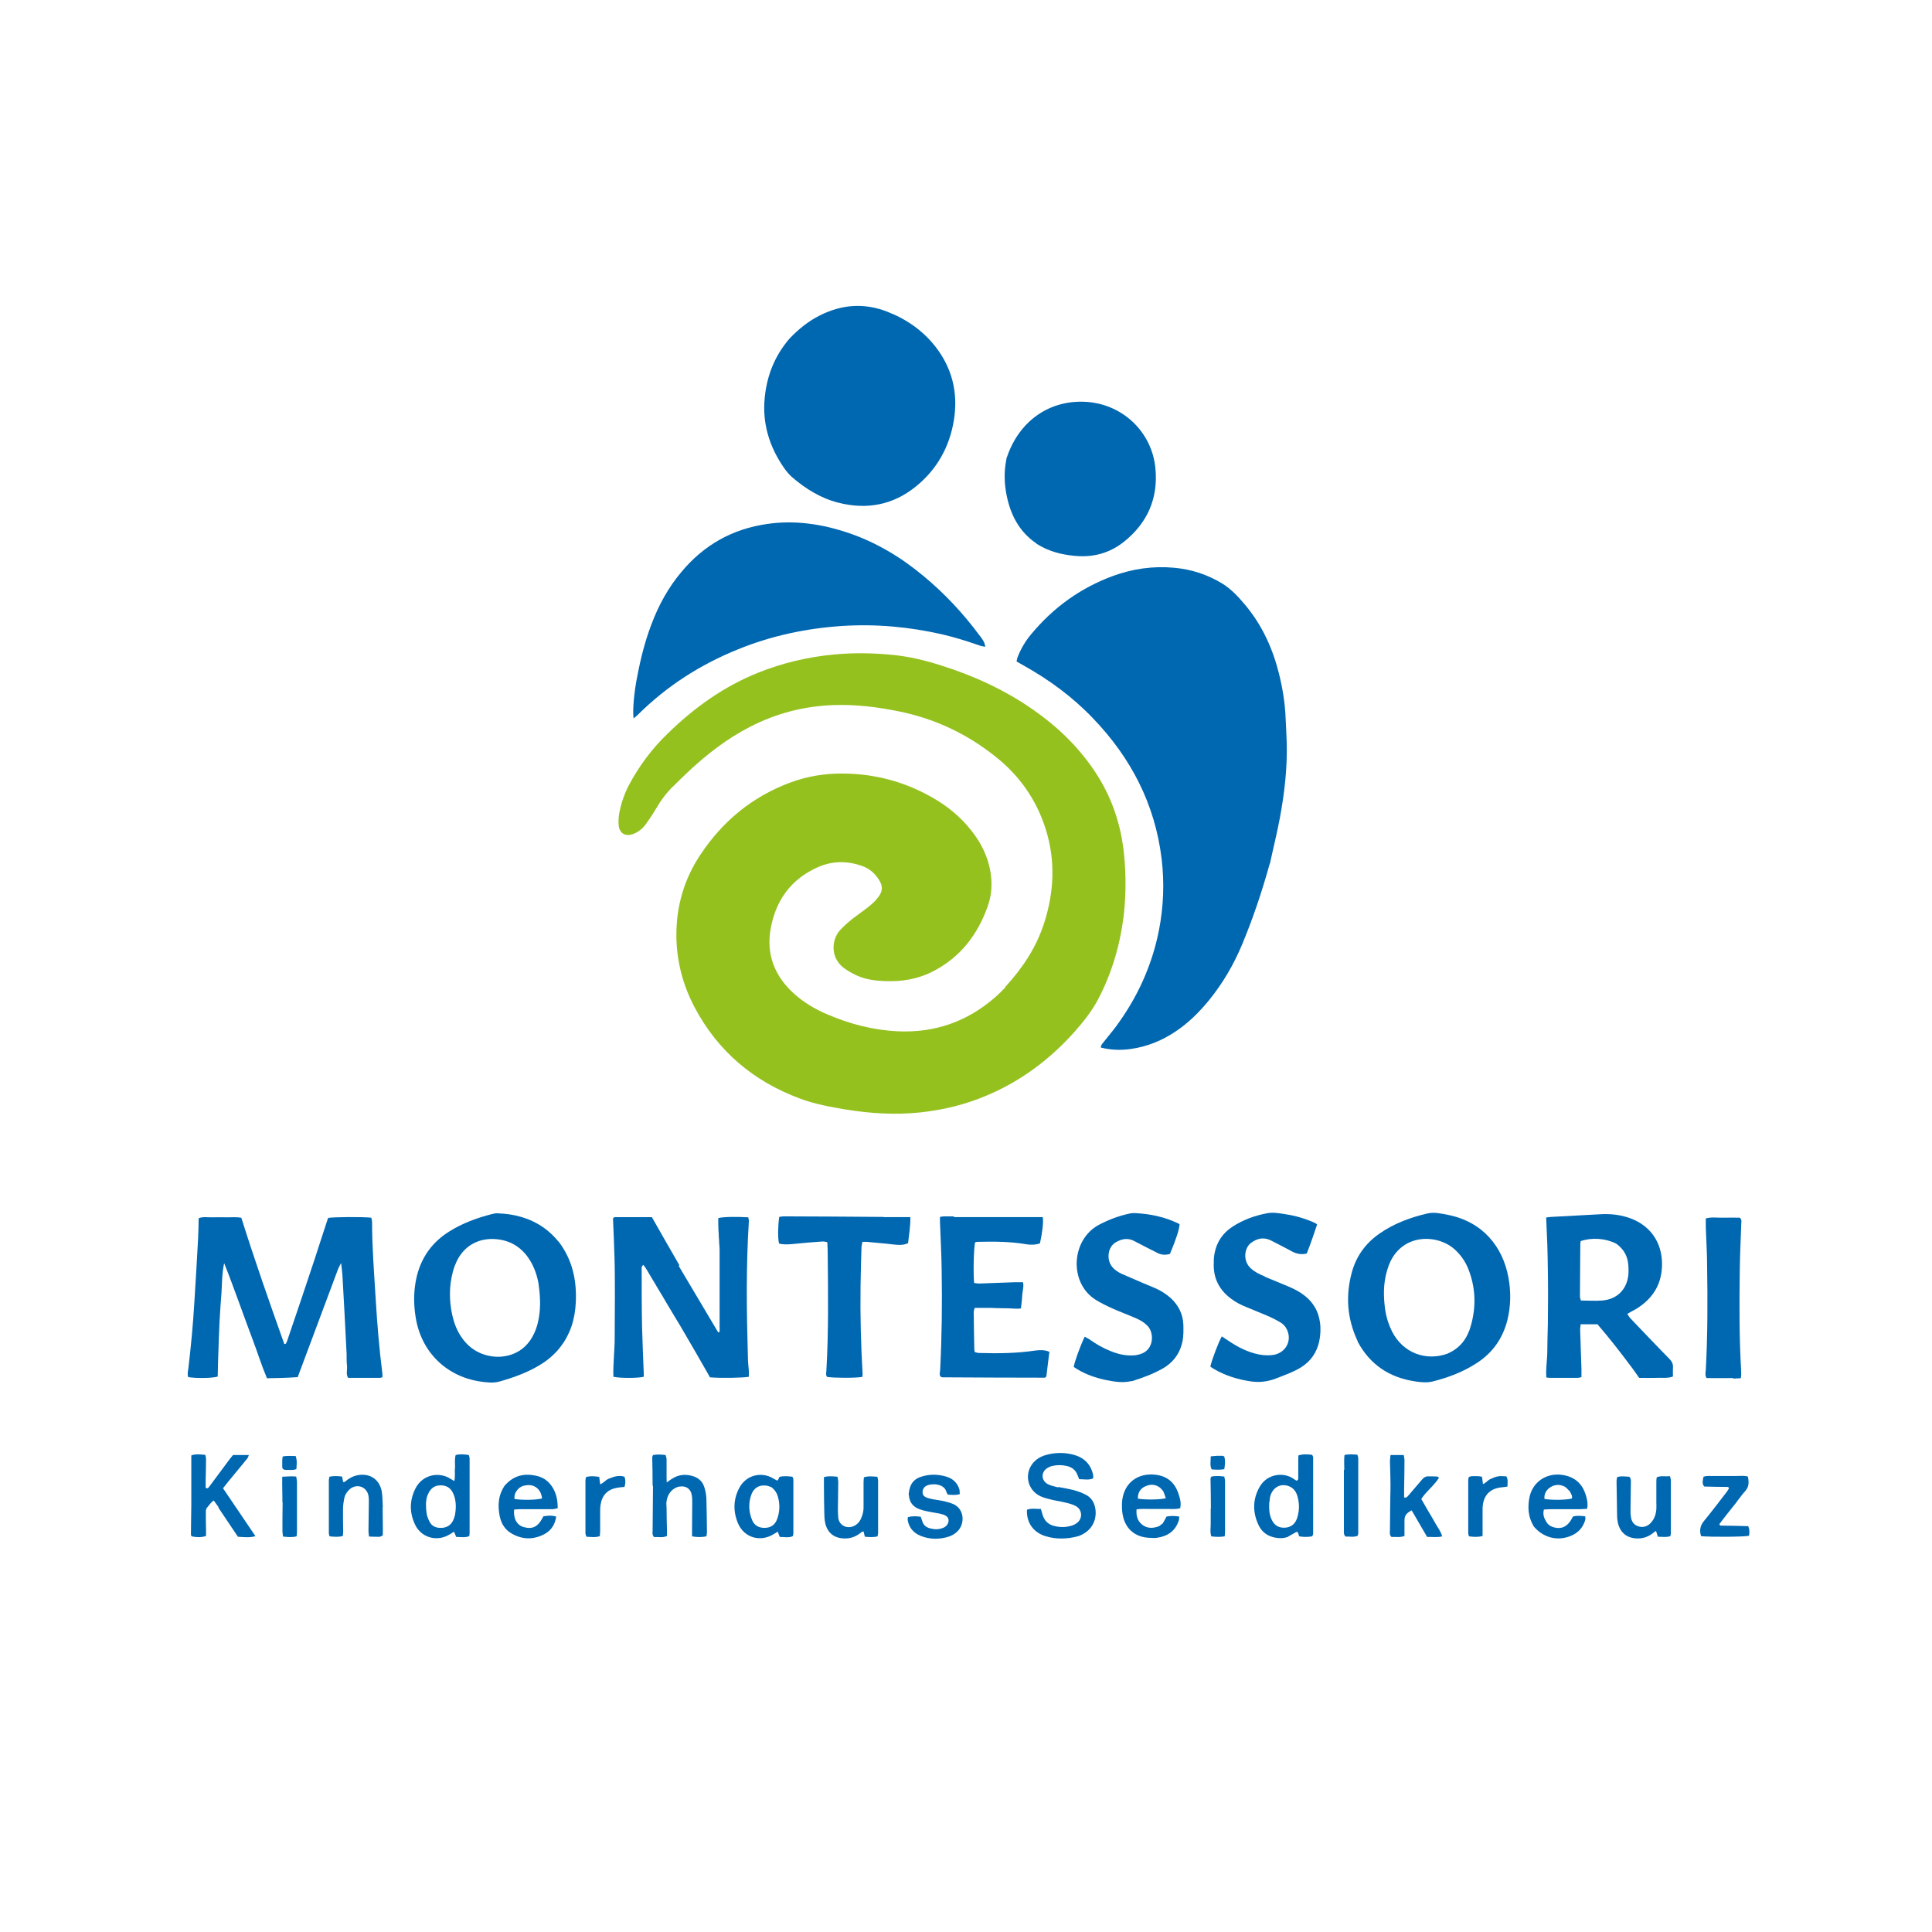
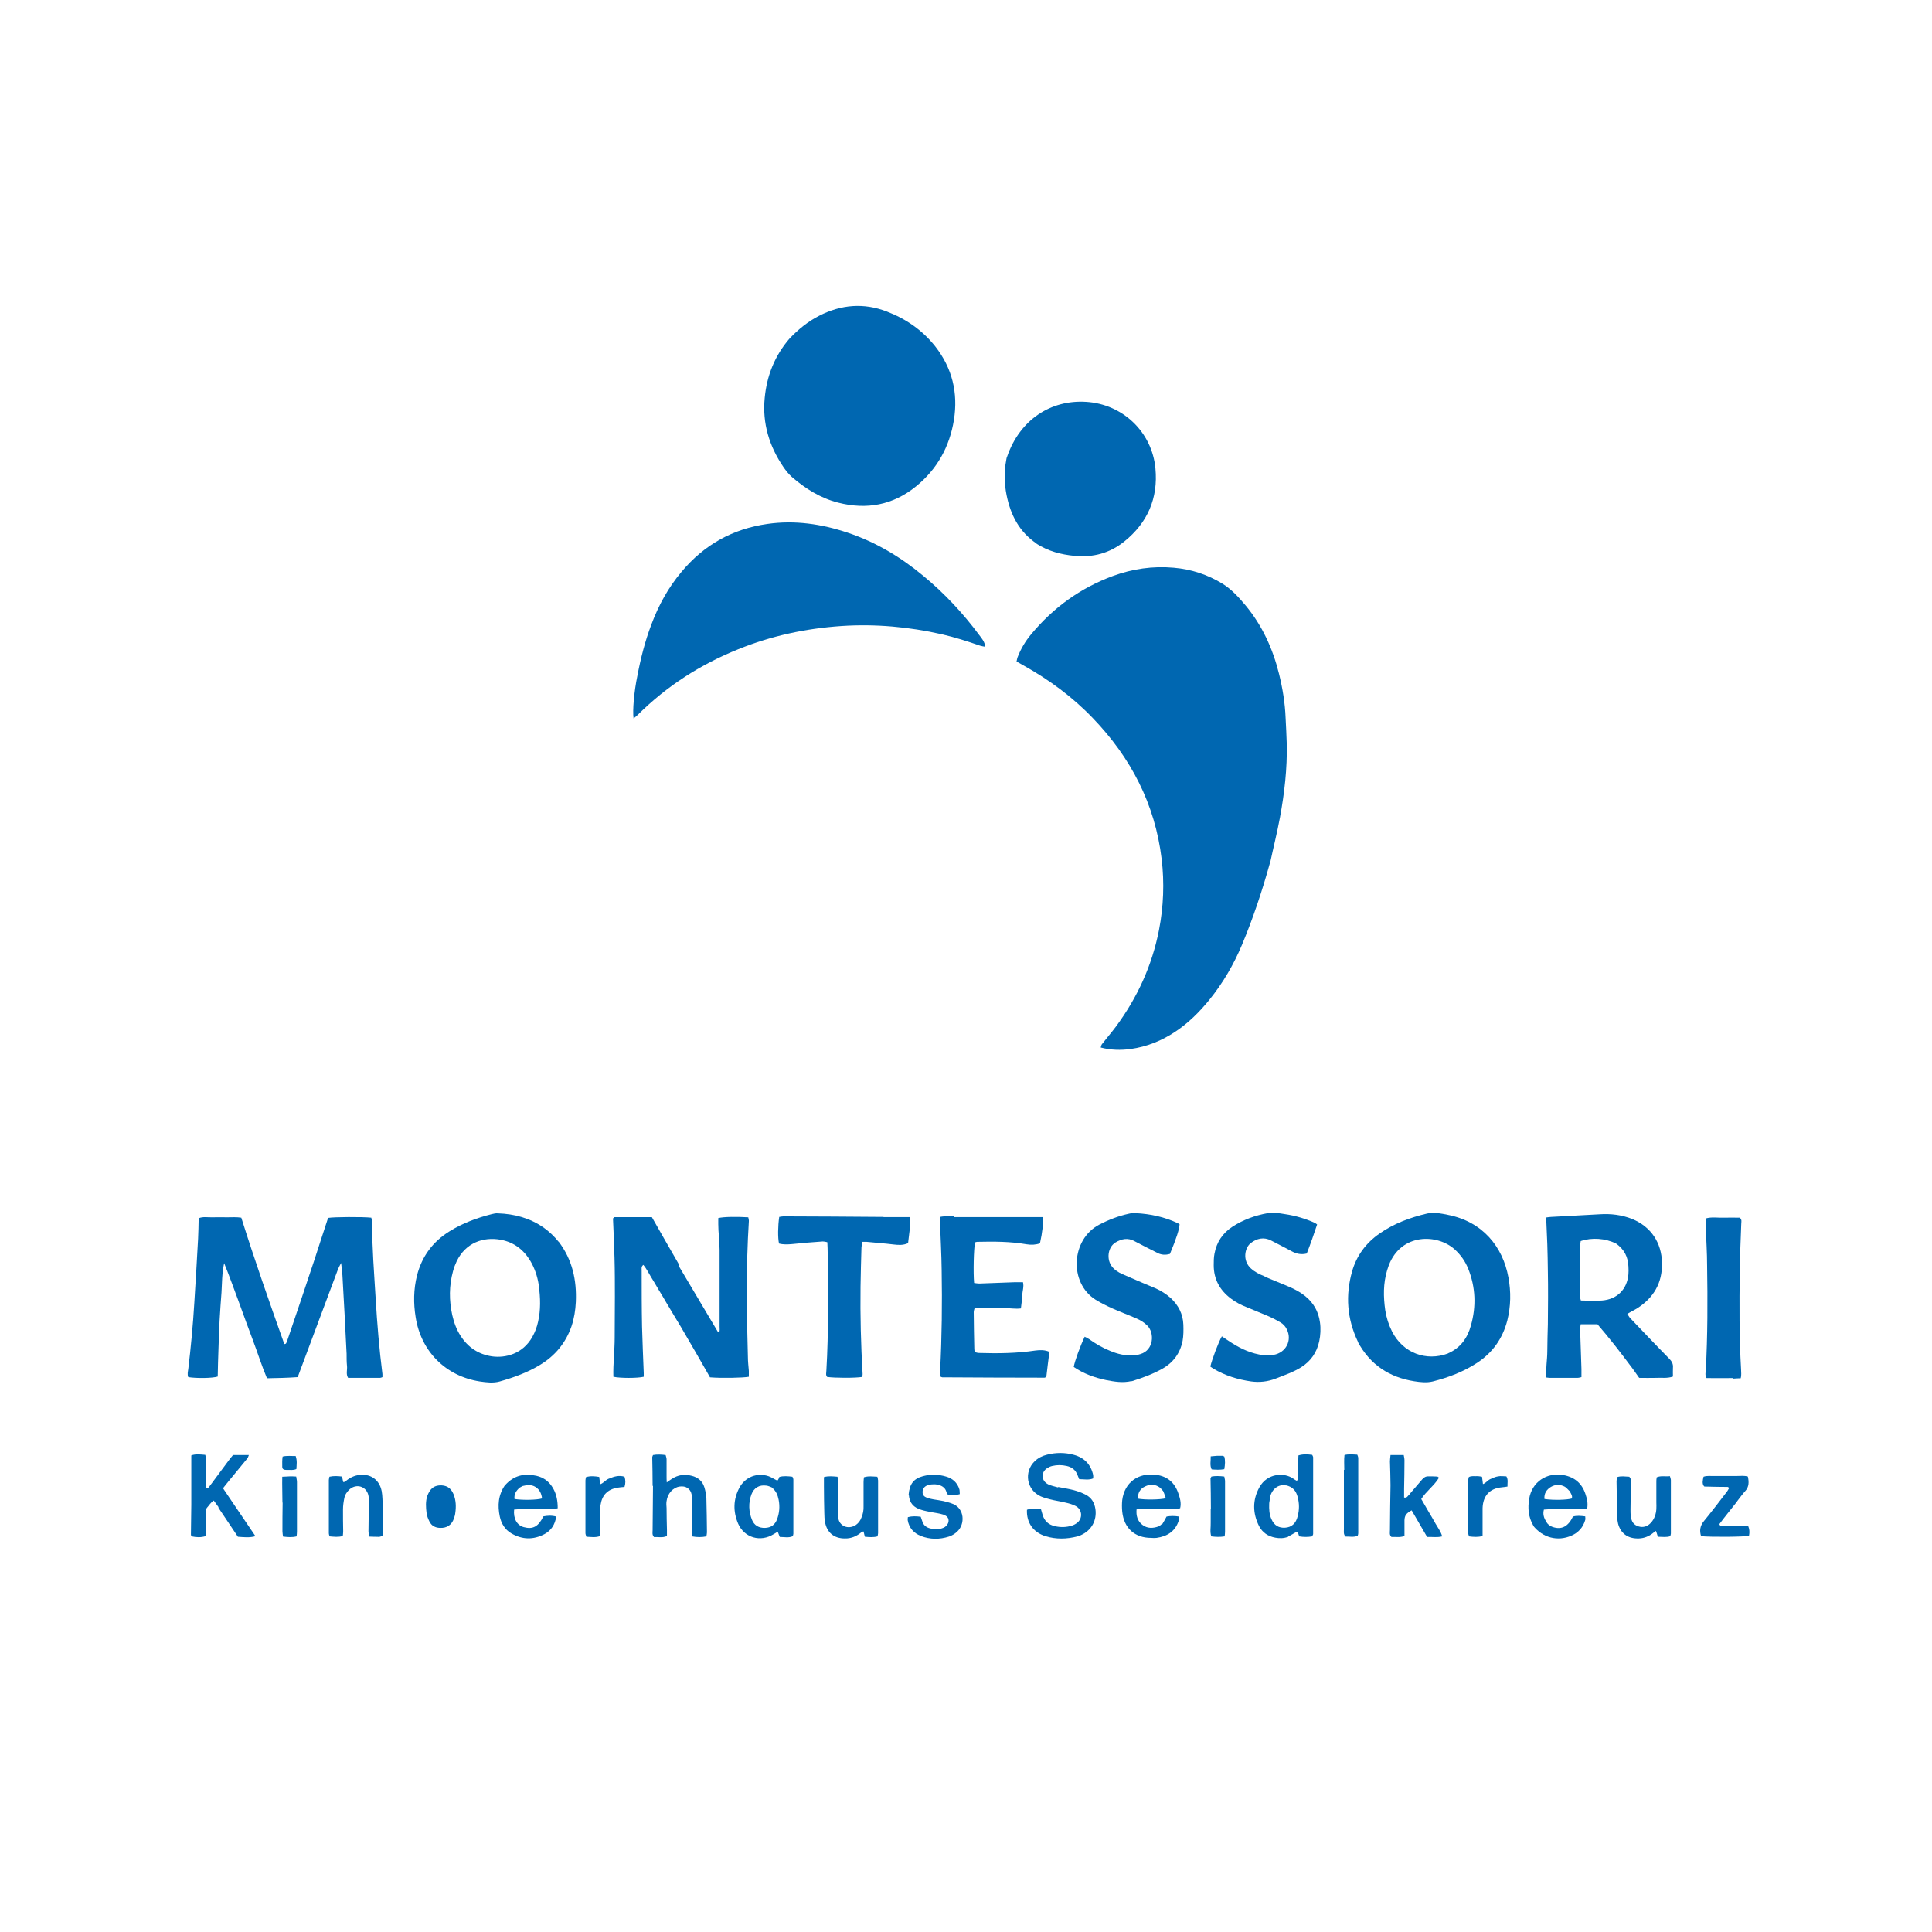
<svg xmlns="http://www.w3.org/2000/svg" id="Layer_1" version="1.1" viewBox="0 0 1024 1024">
  <defs>
    <style> .st0 { fill: none; } .st1 { fill: #0067b1; } .st2 { fill: #95c11f; } </style>
  </defs>
-   <path class="st2" d="M532.9,523c9.2-10,16.4-21,20.5-33.7,5.3-16.4,6.1-33,.9-49.7-4.9-15.6-13.9-28.5-26.7-38.6-14.9-11.9-31.7-19.9-50.4-23.8-11.6-2.4-23.2-3.9-35.1-3.5-15.7.5-30.5,4.3-44.5,11.5-12.3,6.3-23.1,14.7-33.1,24.1-2.4,2.2-4.7,4.6-7.1,6.9-4,3.7-7.1,8-9.8,12.6-1.6,2.7-3.3,5.3-5.2,7.9-1.7,2.4-3.9,4.2-6.7,5.3-4.2,1.6-7.5-.3-7.8-4.8-.2-2,0-4.1.3-6.1,1-5.3,2.7-10.3,5.2-15.1,5.4-10.1,12.2-19.2,20.4-27.1,14.1-13.8,30-25.2,48.4-32.5,12.8-5.1,26.1-8.2,39.8-9.5,10.4-1,20.8-.8,31.2.2,8.7.9,17.2,2.9,25.6,5.6,17.5,5.5,34,13.1,49,23.6,12.5,8.7,23.3,19.1,31.9,31.7,9.3,13.6,14.5,28.7,16.1,45.1,1,10.1,1,20.2,0,30.3-1.8,16.4-6.2,31.9-13.9,46.5-3.3,6.2-7.7,11.7-12.3,16.9-13,14.6-28.3,26.1-46.5,33.8-11.3,4.8-23,7.7-35.3,9-13.2,1.4-26.2.6-39.3-1.5-8.4-1.4-16.7-2.9-24.7-5.9-24.6-9.2-43.4-25.1-55.7-48.4-6.2-11.8-9.5-24.4-9.6-37.8-.1-15.6,4.1-30.1,12.8-43.1,11.7-17.6,27.3-30.5,47.2-38,9.1-3.4,18.5-5,28.2-4.9,18.1.1,34.9,4.9,50.3,14.4,7.8,4.8,14.4,10.9,19.7,18.3,3.8,5.3,6.5,11.1,7.9,17.5,1.4,6.7,1.3,13.4-1,19.9-5.3,15.2-14.5,27.2-29,34.7-8.1,4.2-16.8,5.6-25.9,5.2-5-.2-9.9-.9-14.4-2.9-2.5-1.1-4.9-2.5-7.1-4.1-7.1-5.4-6.5-14.7-2.2-19.7,2.3-2.6,4.9-4.8,7.6-6.9,2.8-2.1,5.8-4.2,8.5-6.4,1.6-1.3,3.1-2.8,4.3-4.4,2.6-3.2,2.6-6,.4-9.4-2.2-3.5-5.2-6-9.1-7.3-8-2.8-16-2.6-23.6.9-13.9,6.3-21.9,17.4-24.6,32.3-2.5,13.8,2.1,25.3,12.4,34.6,5.1,4.6,11,8.1,17.3,10.8,12,5.2,24.6,8.5,37.7,9.1,19.5.9,36.7-5.1,51.4-17.9,1.9-1.6,3.6-3.4,5.5-5.3Z" />
  <path class="st1" d="M673,457.7c-4.1,14.8-8.9,29.1-14.7,43-4.4,10.5-10.1,20.3-17.3,29.2-5.2,6.4-11,12.2-17.9,16.8-7.3,4.9-15.2,8.1-23.9,9.3-5.2.7-10.4.6-15.8-.8.2-.6.3-1.3.6-1.7,2.4-3.1,5-6.1,7.4-9.3,11.4-15.4,19.2-32.4,22.9-51.3,2.4-12.4,2.9-25,1.4-37.6-3.5-29.1-16.3-53.7-36.4-74.6-10.8-11.3-23.2-20.4-36.8-28-1.2-.7-2.3-1.3-3.7-2.1.2-.9.3-1.7.6-2.4,1.7-4.4,4.1-8.4,7.1-12,11.7-14.1,26-24.5,43.3-30.9,10.4-3.8,21.2-5.4,32.3-4.4,9.3.8,17.9,3.6,25.9,8.5,4.8,3,8.6,7.2,12.2,11.5,8.8,10.6,14.4,22.9,17.7,36.2,1.9,7.7,3.2,15.5,3.5,23.5.2,4.5.5,9,.6,13.5.3,13.2-1.2,26.2-3.6,39.2-1.5,8.1-3.5,16-5.3,24.4Z" />
  <path class="st1" d="M337.8,358.3c1.8-9.5,4.1-18.5,7.4-27.2,3.8-10.2,9-19.7,16-28,11.9-14.3,27.1-22.8,45.5-25.4,14.5-2.1,28.7,0,42.5,4.6,15,5,28.3,13,40.4,23.1,11.1,9.2,20.9,19.7,29.5,31.3,1.3,1.7,2.8,3.4,3.1,6.1-1-.2-1.9-.3-2.8-.6-6.6-2.3-13.2-4.4-20.1-6-17.6-4-35.4-5.6-53.4-4.4-18.9,1.3-37.1,5.2-54.6,12.3-20.1,8.1-37.9,19.5-53.3,34.8-.6.6-1.4,1.2-2.2,1.9-.6-4.3.3-14.3,2-22.5Z" />
  <path class="st1" d="M418.5,179.4c4.8-5,9.9-9.1,15.8-12.1,11.6-5.9,23.5-6.9,35.7-2.2,10.2,3.9,18.9,9.9,25.7,18.5,9,11.5,12.2,24.6,9.9,39-2.3,14.2-8.9,26.1-20.1,35.2-12.2,9.9-26.1,12.5-41.3,8.6-9.4-2.4-17.3-7.4-24.5-13.6-1.7-1.5-3.2-3.4-4.5-5.3-7.5-11-11.2-23.2-9.9-36.5,1.1-11.7,5.2-22.3,13.2-31.6Z" />
  <path class="st1" d="M549.4,288.1c-9.3-6.3-13.8-15.3-15.9-25.7-1.2-6.1-1.4-12.2-.2-18.4.1-.7.2-1.4.5-2,6.7-19.4,23-30.2,41.9-29,19.4,1.2,34.9,16,36.7,35.3,1.5,15.8-4.2,28.8-16.5,38.7-7.7,6.2-16.6,8.6-26.5,7.6-7.1-.7-13.7-2.4-20-6.4Z" />
  <path class="st1" d="M183.7,717.4c-.7-14.1-1.4-27.7-2.2-41.4-.1-1.9-.4-3.8-.7-6.6-.8,1.6-1.3,2.4-1.6,3.2-6.6,17.7-13.2,35.4-19.8,53-.5,1.4-1,2.8-1.6,4.3-5.5.4-10.8.5-16.3.6-2.8-6.6-4.9-13.4-7.4-20-2.6-6.8-5-13.6-7.5-20.4-2.5-6.6-4.8-13.3-7.8-20.6-1.2,5.7-1.1,10.7-1.4,15.6-.4,4.9-.7,9.8-1,14.7-.3,5.1-.4,10.1-.6,15.2-.2,4.9-.3,9.8-.4,14.6-2.8.9-11.2,1-15.6.3-.6-1.4-.2-2.9,0-4.3,1.4-11.7,2.5-23.4,3.2-35.1.7-11.3,1.4-22.7,2-34,.2-3.5.2-7.1.3-10.8,2.4-1,4.9-.4,7.3-.5,2.6-.1,5.2,0,7.8,0,2.4,0,4.9-.2,7.5.2,7.1,22.6,14.9,44.8,22.8,67,.5-.1.6-.1.7-.2.1,0,.2-.2.3-.3.2-.5.4-1,.6-1.5,4.8-14.2,9.7-28.5,14.4-42.8,2.4-7.3,4.7-14.6,7.1-21.8,0-.1.2-.2.3-.3,3-.5,17.9-.6,22.7-.1.1.7.4,1.5.4,2.2,0,13.6,1.1,27.1,1.9,40.6.8,13.4,1.9,26.8,3.6,40.1,0,.5,0,1,0,1.6-.5.2-.9.4-1.3.4-5.6,0-11.2,0-16.9,0-1.3-2.1-.3-4.3-.6-6.5-.2-2-.2-4.1-.2-6.6Z" />
  <path class="st1" d="M359.7,670.9c7.1,11.9,14,23.5,20.9,35.2,0,0,.2,0,.6.1.4-1,.2-2,.2-3,0-1.1,0-2.2,0-3.3,0-1.2,0-2.5,0-3.7v-6.6c0-1.1,0-2.2,0-3.3,0-1.2,0-2.5,0-3.7,0-1.1,0-2.2,0-3.3,0-1.1,0-2.2,0-3.3,0-1.1,0-2.2,0-3.3,0-1.1,0-2.2,0-3.3,0-1.2,0-2.5,0-3.7,0-1.1,0-2.2,0-3.3,0-1.1-.1-2.2-.2-3.3,0-1.1-.1-2.2-.2-3.3,0-1.2-.1-2.5-.2-3.7,0-1.1-.1-2.2-.1-3.3,0-1.1,0-2.1,0-3.2,2.9-.7,9.7-.8,15.9-.4.1.7.4,1.5.3,2.2-1.5,23.9-1.2,47.9-.5,71.8,0,2.5.3,4.9.5,7.4,0,1.1,0,2.1,0,3.1-3.2.6-14.7.8-20.6.3-1.2-2.1-2.4-4.3-3.7-6.5-1.3-2.3-2.6-4.5-3.9-6.8-1.3-2.2-2.6-4.5-3.9-6.7-1.3-2.2-2.6-4.5-3.9-6.7-1.3-2.1-2.5-4.2-3.8-6.3-1.3-2.2-2.7-4.5-4-6.7-1.3-2.2-2.6-4.5-4-6.7-1.3-2.2-2.6-4.5-4-6.7-1.3-2.2-2.5-4.5-4.1-6.5-1.2.9-.9,1.9-.9,2.8,0,10,0,20,.2,30,.2,8.2.6,16.4.9,24.6,0,.7,0,1.3,0,1.9-3.1.8-12.7.8-16.1,0-.2-6.9.7-13.8.7-20.8,0-7.1.1-14.2.1-21.4,0-7,0-14-.2-20.9-.2-7-.5-13.9-.8-20.8.4-.3.6-.7.8-.7,6.6,0,13.1,0,19.8,0,4.8,8.4,9.6,16.9,14.6,25.5Z" />
  <path class="st1" d="M719.7,711.1c-5.8-12.2-6.6-24.5-3.1-37.1,2.4-8.5,7.4-15.2,14.6-20.2,7.6-5.3,16.2-8.5,25.2-10.6,3.7-.9,7.4,0,11,.7,18.4,3.6,29.1,16.8,32.1,33.2,1.4,7.6,1.3,15.2-.6,22.8-2.5,9.6-7.8,17.1-16.1,22.5-7.2,4.7-15.1,7.7-23.4,9.8-3.3.8-6.6.4-9.8-.1-13.2-2.1-23.4-8.7-30-21M767.5,717.3c6.5-2.8,10.3-8.1,12.1-14.7,2.9-10.2,2.5-20.3-1.4-30.1-1.6-4-4-7.4-7.2-10.3-9.2-8.3-28.3-8.7-34.9,8.4-.3.9-.6,1.8-.9,2.7-2.1,7-2,14-1,21.1.6,3.9,1.8,7.7,3.6,11.3,5.9,11.6,18.2,15.9,29.6,11.7Z" />
  <path class="st1" d="M296.1,658.1c7.3,9.6,9.6,20.4,9.1,32-.2,4.4-.9,8.7-2.3,12.9-3.1,8.9-8.8,15.7-16.8,20.5-6.6,4-13.8,6.6-21.2,8.7-3.5,1-7.1.5-10.6,0-18.1-2.8-31.2-16-34-34.1-1.2-7.4-1.1-14.7.7-22,2.6-10.2,8.4-18,17.3-23.5,6.9-4.3,14.5-7.1,22.4-9.1,1.1-.3,2.2-.5,3.2-.4,8.8.3,17,2.5,24.3,7.6,2.9,2.1,5.5,4.5,7.9,7.5M285.5,680.8c-.7-4.4-2.1-8.5-4.3-12.3-3.6-6.1-8.8-10.1-15.8-11.4-9.4-1.7-18.6,1.7-23.3,11.3-.8,1.7-1.5,3.5-2,5.4-2.1,7.7-2.1,15.4-.4,23.2.9,3.9,2.2,7.6,4.4,11,3.9,6.1,9.4,9.8,16.6,10.9,7.1,1,16.4-1.2,21.5-10.4,1.4-2.5,2.4-5.2,3-8,1.4-6.2,1.3-12.5.3-19.5Z" />
  <path class="st1" d="M864.8,724.7c-5.9-7.9-11.8-15.5-18.1-22.8h-8.9c-.1.9-.3,1.8-.3,2.8.2,7,.5,14,.7,20.9,0,1.4,0,2.7,0,4.3-.8.2-1.5.4-2.3.4-4.8,0-9.6,0-14.4,0-.5,0-1.1-.1-1.9-.2-.4-4.7.5-9.3.5-13.9,0-4.8.2-9.6.3-14.4,0-4.7.1-9.3.1-14,0-4.7,0-9.3-.1-14,0-4.8-.2-9.6-.3-14.4-.2-4.6-.4-9.2-.6-14.1,1-.1,1.7-.3,2.5-.3,8.6-.5,17.2-.9,25.8-1.4,6-.4,11.8.3,17.3,2.5,10,4.1,15.6,12.6,15.8,23.3.2,10.6-4.4,18.4-13.1,24-.8.5-1.7,1-2.5,1.4-.8.5-1.7.9-2.8,1.6.6.8,1,1.7,1.6,2.3,6.8,7.1,13.6,14.3,20.5,21.3,1.5,1.5,2.3,2.9,2.1,5-.1,1.5,0,3,0,4.6-3.1,1.1-6.1.5-9.1.7-2.9.1-5.7,0-8.8,0-1.3-1.9-2.7-3.8-4.2-5.9M856.5,659.1c-5.6-2.8-12.8-3.3-18.7-1.3,0,.5-.2,1-.2,1.5,0,9.3-.2,18.6-.2,27.9,0,.6.3,1.2.5,2.1,3.8,0,7.5.3,11.2,0,8-.6,13.3-5.9,14-13.9.1-1.4.1-2.7,0-4.1-.2-4.9-2-9-6.7-12.3Z" />
  <path class="st1" d="M505.5,645.1c16,0,31.6,0,47.2,0,.4,2.9-.2,8-1.5,13.9-2.3.8-4.6.9-7.1.5-8.7-1.5-17.4-1.5-26.2-1.3-.4,0-.8.2-1.1.3-.7,3.2-1,16.1-.5,21.5.9.1,1.8.3,2.7.3,6.3-.2,12.6-.5,18.9-.7,1.3,0,2.7,0,4.3,0,.6,2.4-.3,4.7-.4,6.9-.1,2.3-.4,4.6-.7,7-2.9.4-5.6-.2-8.3-.1-2.6,0-5.2-.1-7.8-.2-2.7,0-5.5,0-8.4,0-.2.8-.5,1.5-.5,2.3,0,6.4.2,12.9.3,19.3,0,.5.1,1.1.2,1.8.7.2,1.5.5,2.3.5,10,.3,20,.2,29.9-1.3,2.4-.3,4.9-.4,7.4.7-.6,4.5-1.1,8.9-1.6,13-.4.4-.5.5-.6.6-.1,0-.3.1-.4.1-18.1,0-36.1-.1-54.2-.2-.2,0-.5-.2-.8-.3-.9-1-.4-2.3-.3-3.5.9-17.7,1.1-35.3.8-53-.1-8.6-.6-17.2-.9-25.9,0-.7,0-1.4,0-2.3.7-.1,1.5-.3,2.2-.3,1.6,0,3.3,0,5.3,0Z" />
  <path class="st1" d="M599.7,732c-4.7,1.1-9,.3-13.3-.5-6.2-1.3-12.1-3.4-17.3-7,.5-3,3.4-11,5.8-16,.8.4,1.6.8,2.4,1.3,3.5,2.5,7.1,4.6,11.1,6.2,3.8,1.6,7.8,2.6,12,2.4,1.3,0,2.7-.3,4-.7,7.2-2.1,7.6-11.2,3.7-15.1-1.7-1.7-3.7-2.9-5.8-3.8-4.1-1.8-8.4-3.4-12.5-5.2-3.1-1.4-6.2-2.9-9.1-4.7-14.3-9-13-32,1.9-39.8,5-2.6,10.2-4.6,15.7-5.8,1.2-.3,2.4-.4,3.7-.3,7.7.4,15.2,2,22.2,5.3.4.2.7.4,1,.6-.2,2.8-1.6,7.3-5.1,15.7-2.4.7-4.7.6-7-.7-3.9-2-7.8-3.9-11.7-6-3.6-2-6.9-1.3-10.1.6-4.2,2.5-5,9.1-1.8,13,1.4,1.7,3.3,2.9,5.3,3.8,3.4,1.5,6.8,2.9,10.2,4.4,2.5,1.1,5.1,2.1,7.6,3.2,2.9,1.3,5.5,3,7.9,5.1,4.1,3.8,6.5,8.5,6.7,14.1.1,2.9.1,5.8-.4,8.6-1.3,6.5-4.9,11.5-10.8,14.8-5,2.8-10.4,4.8-16.2,6.6Z" />
  <path class="st1" d="M670.4,676.7c4.5,1.9,8.6,3.5,12.8,5.3,3,1.3,5.9,2.8,8.5,4.9,4.5,3.6,7.1,8.2,7.9,13.9.5,3.4.3,6.9-.4,10.2-1.3,5.9-4.5,10.5-9.6,13.7-4.2,2.6-8.9,4.2-13.5,6-4.2,1.6-8.5,2.1-12.9,1.5-7.1-1-13.9-3.1-20.1-6.8-.6-.3-1.1-.8-1.6-1.1.9-3.8,4.3-12.9,6.1-16,1.1.7,2.2,1.5,3.3,2.2,5,3.4,10.3,6.2,16.4,7.4,2.6.5,5.2.6,7.8.2,6.5-1.2,9.8-7.6,7-13.4-.8-1.7-2-3-3.6-3.9-1.9-1.1-3.8-2.1-5.8-3-3.9-1.7-7.8-3.2-11.8-4.9-3.1-1.2-6-2.7-8.6-4.7-5.8-4.4-9-10.2-9-17.6,0-2,0-4.1.4-6.1,1.1-6.1,4.3-10.9,9.5-14.3,5.7-3.7,12-6,18.7-7.2,2.9-.5,6,0,9,.5,5.6.8,11,2.4,16.1,4.7.4.2.6.5,1.1.8-1.7,5.2-3.5,10.3-5.5,15.4-2.9.7-5.4.2-8-1.2-3.6-2-7.3-3.8-10.9-5.7-3.9-2-7.5-1.1-10.7,1.3-3.3,2.5-4.6,9.3,0,13.5,2.1,1.9,4.5,3.1,7.3,4.2Z" />
  <path class="st1" d="M468.4,645.1c4.9,0,9.4,0,14.1,0,.1,4.7-.7,9.2-1.2,13.8-2.6,1.2-5.1,1-7.7.7-4.8-.6-9.5-.9-14.3-1.4-.7,0-1.3,0-2.2,0-.2,1-.4,1.9-.5,2.8-.2,7-.4,14-.5,20.9-.2,15.5.2,30.9,1.1,46.4,0,.5-.1,1-.2,1.5-3.4.6-14.6.6-18.6,0-.9-1-.4-2.3-.4-3.5,1.2-20.5.9-41.1.7-61.6,0-2-.1-4.1-.2-6.3-.9-.2-1.7-.4-2.4-.4-5.5.4-10.9.8-16.4,1.4-2.3.2-4.6.3-6.8-.3-.7-3-.6-9.3.1-14.1.7-.1,1.5-.3,2.2-.3,17.5,0,35.1.2,53,.3Z" />
  <path class="st1" d="M918.7,730.4c-5,0-9.6.1-14.2,0-.9-1.5-.5-2.9-.4-4.2,1-18.4,1-36.9.7-55.3,0-7-.5-13.9-.7-20.9,0-1.4,0-2.7,0-4.2,3.1-.9,6.3-.3,9.3-.4,3-.1,6,0,8.7,0,1.3,1.1.8,2.2.8,3.3-.3,8.5-.7,16.9-.8,25.4-.2,17.2-.3,34.4.7,51.7,0,1.5.3,3-.2,4.7-1.2,0-2.4.1-4,.2Z" />
  <path class="st1" d="M560.7,788.1c3,.6,5.7,1,8.4,1.7,2.2.6,4.4,1.4,6.5,2.5,3,1.6,4.5,4.2,5,7.6.8,6-2.1,11.2-7.6,13.7-.6.3-1.3.6-1.9.7-5.7,1.5-11.4,1.6-17-.1-6.6-2.1-10.1-7.3-9.8-14,2.3-.9,4.7-.4,7.4-.4.3,1.1.6,2.1.9,3.1,1,3.3,3.2,5.3,6.6,6,3,.7,6,.6,8.9-.3,1.1-.3,2.3-1,3.2-1.8,2.7-2.6,2.1-6.9-1.2-8.6-1.7-.9-3.6-1.4-5.4-1.8-2.7-.7-5.4-1-8-1.7-1.7-.4-3.5-.9-5.1-1.6-7.5-3.4-9.1-13-3.1-18.7,1.8-1.7,4-2.8,6.5-3.4,4.7-1.2,9.5-1.2,14.2.1,5.5,1.5,9,5.1,10.2,10.7.1.5,0,1.1,0,1.8-2.4,1-4.8.4-7.4.4-.3-.8-.6-1.5-.9-2.2-1-2.7-3-4.2-5.7-4.8-2.6-.6-5.2-.6-7.7,0-.9.2-1.8.6-2.6,1.1-3.5,2.2-3.3,6.7.4,8.6,1.6.8,3.4,1.1,5.4,1.7Z" />
  <path class="st1" d="M115.9,798.9c-1-1.3-1.7-2.4-2.6-3.6-1.6,1-2.4,2.5-3.5,3.7-.8.9-.7,2-.7,3.1,0,2.9,0,5.7.1,8.6,0,1.1,0,2.2,0,3.4-2.7.9-5.2.7-7.6.2-.2-.4-.4-.6-.4-.9,0-5.3.2-10.7.2-16,0-8.6,0-17.2,0-26,2.4-.9,4.8-.5,7.4-.3.2.8.4,1.6.4,2.4,0,3.7-.1,7.4-.2,11.1,0,1.4,0,2.7,0,4,1.3.6,1.6-.3,2.1-.9,3.3-4.4,6.5-8.8,9.8-13.2.8-1.1,1.7-2.2,2.6-3.3h8.4c-.3.7-.4,1.3-.8,1.8-3.4,4.1-6.8,8.3-10.2,12.4-.9,1.1-1.7,2.1-2.7,3.4,5.7,8.4,11.4,16.8,17.2,25.4-3.2.9-6.2.5-9.3.3-3.4-5.1-6.8-10.2-10.4-15.5Z" />
  <path class="st1" d="M682.8,814.5c-2.4.9-4.6.9-6.8.5-3.9-.7-6.9-2.7-8.7-6.2-3.4-6.8-3.5-13.8.2-20.5,4.2-7.6,13.3-8,18.1-4.5.5.4,1.1.7,1.6,1,1.1-.4.9-1.2.9-1.8,0-2.5,0-4.9,0-7.4,0-1.3,0-2.7.1-4.2,2.5-.8,4.9-.6,7.3-.3.2.5.5.9.5,1.3,0,13.5,0,27.1,0,40.6,0,.4-.3.7-.5,1.3-2.3.4-4.5.4-6.9,0-.3-.9-.5-1.6-.8-2.3-.3,0-.6,0-.8,0-1.3.8-2.6,1.5-4.2,2.4M681.5,787.3c-4.6-.9-8.1,2.9-8.5,7.3,0,.8-.3,1.6-.3,2.4-.1,2.9,0,5.7,1.3,8.4,1.4,3.1,3.8,4.5,7.1,4.3,3.5-.2,5.8-2.3,6.7-6.1.9-3.4.9-6.7,0-10.1-.8-3.1-2.4-5.5-6.4-6.3Z" />
-   <path class="st1" d="M241.2,778.2c0-2.5-.3-4.7.3-7,2.3-.6,4.6-.4,7,0,.2.7.4,1.3.4,2,0,13.1,0,26.2,0,39.3,0,.5-.1,1.1-.2,1.7-2.3.9-4.6.4-6.9.4-.4-.9-.7-1.8-1.2-2.8-.9.6-1.7,1.2-2.5,1.6-6.6,3.9-14.8,1.6-18.1-5.3-3-6.3-3-12.7.1-19,3.9-7.9,12.9-9,18.5-5.4.6.4,1.3.8,2.2,1.3.5-2.4.2-4.4.3-6.8M226.5,792.7c-1,3.1-.8,6.2-.4,9.3.2,1.6.9,3.2,1.6,4.6,1.1,2.1,3,3.1,5.4,3.2,3.7.2,6.3-1.5,7.5-5,.3-.9.6-1.8.7-2.8.5-3.4.4-6.8-.9-10-1.4-3.5-4-5-7.7-4.7-3.1.3-4.9,2.1-6.2,5.5Z" />
+   <path class="st1" d="M241.2,778.2M226.5,792.7c-1,3.1-.8,6.2-.4,9.3.2,1.6.9,3.2,1.6,4.6,1.1,2.1,3,3.1,5.4,3.2,3.7.2,6.3-1.5,7.5-5,.3-.9.6-1.8.7-2.8.5-3.4.4-6.8-.9-10-1.4-3.5-4-5-7.7-4.7-3.1.3-4.9,2.1-6.2,5.5Z" />
  <path class="st1" d="M345.9,787.5c0-5.3-.1-10.2-.2-15.1,0-.4.3-.8.4-1.2,2.2-.4,4.3-.3,6.7,0,.2.8.5,1.5.5,2.3,0,3,0,6,0,9,0,.9,0,1.8.1,3.2,1.1-.8,1.8-1.3,2.6-1.8,3.3-2.2,6.8-2.7,10.6-1.7,3.3.8,5.7,2.8,6.7,6,.6,1.9,1,4,1.1,6,.2,6,.2,12,.3,18,0,.7-.2,1.3-.3,2.1-2.5.5-4.9.5-7.6,0,0-1.4,0-2.7,0-4.1,0-4.6.1-9.3.1-13.9,0-1.4,0-2.8-.3-4.1-.6-3.2-3.1-4.8-6.4-4.3-3.5.5-6.4,3.7-6.9,7.7-.2,1.2-.1,2.5,0,3.7,0,3.8.1,7.7.2,11.5,0,1.1,0,2.2,0,3.3-2.4,1.1-4.7.4-6.8.6-1.2-1.2-.8-2.5-.8-3.7,0-7.7.2-15.3.2-23.4Z" />
  <path class="st1" d="M412,784.8c.6-.6.8-1.3,1.1-2,2.2-.6,4.5-.4,6.9-.1.2.5.5,1,.5,1.5,0,9.6,0,19.1,0,28.7,0,.4-.2.8-.3,1.3-2.2,1-4.5.4-6.9.4-.4-1-.7-1.8-1.1-2.8-.7.5-1.4.9-2.1,1.3-7,4.4-15.6,2-18.9-5.6-2.7-6.4-2.6-12.8.7-19,3.1-5.7,9.4-8.1,15.4-6.1,1.5.5,2.9,1.5,4.6,2.3M409.2,788.4c-1-.4-2-.9-3.1-1-3.7-.5-6.5,1.2-7.8,4.6-1.7,4.5-1.5,9.2.3,13.6,1.2,2.9,3.6,4.3,6.9,4.2,3.1-.1,5.2-1.6,6.3-4.4,1.3-3.4,1.6-6.9.9-10.5-.5-2.4-1.2-4.5-3.6-6.5Z" />
  <path class="st1" d="M616.1,807.7c.9-1.4,1.5-2.6,2.2-3.9,2.1-.4,4.2-.4,6.7,0,0,.7,0,1.4-.2,2-1.8,5.8-6.1,8.5-11.8,9.3-.9.1-1.9.1-2.9,0-8.7,0-14.4-5.2-15.3-13.9-.2-2-.2-4.1,0-6.1,1.2-9.4,8.5-14.7,18.1-13.4,5.8.8,9.7,4.1,11.6,9.7.9,2.6,1.7,5.2,1,8-2.6.7-5.2.3-7.8.4-2.5,0-4.9,0-7.4,0-2.6,0-5.2-.2-7.9.2-.3,3.4.5,6.2,3.1,8.2,2.6,2,5.6,1.9,8.6.8.6-.2,1.1-.8,1.9-1.4M616.4,790.2c-.6-.6-1-1.3-1.7-1.8-2.4-1.8-5.2-1.8-7.7-.6-2.7,1.2-4,3.5-3.9,6.5,3.7.7,11.8.6,14.8-.2-.4-1.1-.7-2.3-1.5-4Z" />
  <path class="st1" d="M267.7,787.2c4.7-5.3,10.3-6.4,16.6-5,4,.9,6.9,3.2,8.9,6.7,1.8,3.2,2.4,6.6,2.4,10.5-1.1.2-1.9.5-2.8.5-5.6,0-11.2,0-16.8,0-1.2,0-2.4.1-3.5.2-.5,4.8,1.5,8.3,5.1,9.3,4.8,1.3,7.7-.2,10.4-5.7,2.1-.4,4.3-.6,6.8.1-.6,4.3-2.7,7.4-6.2,9.3-5.9,3.1-11.8,3-17.6-.4-3.4-2-5.3-5.2-6.1-8.9-1.2-5.8-.9-11.4,2.8-16.7M275.4,788.5c-1.8,1.6-3,3.4-2.7,6,4.5.7,12,.5,14.6-.3-.3-2.6-1.3-4.7-3.5-6.1-2.1-1.3-4.4-1.1-6.7-.5-.4.1-.7.4-1.7.9Z" />
  <path class="st1" d="M812.7,808.6c-2.7-4.6-3-9.4-2.2-14.2,1.4-8.8,9.1-14.1,18-12.6,5.9,1,9.9,4.3,11.8,10,.8,2.4,1.5,5,.9,7.9-1.2,0-2.4.2-3.6.2-5.1,0-10.1,0-15.2,0-1.3,0-2.7.1-4.1.2-.7,2.6.1,4.5,1.2,6.4.8,1.4,1.9,2.3,3.4,2.8,4.7,1.6,8.2-.1,10.8-5.5,2-.6,4.1-.4,6.5-.1,0,.7.2,1.4,0,1.9-1.1,3.9-3.6,6.7-7.3,8.3-7.2,3.2-15.3,1.2-20.4-5.4M831.8,790.2c-.8-.7-1.5-1.7-2.4-2.2-2.4-1.3-5-1.3-7.4.1-2.3,1.4-3.7,3.5-3.4,6.4,4.8.7,12.1.5,14.6-.3,0-.4,0-.8,0-1.2-.2-.8-.6-1.5-1.3-2.8Z" />
  <path class="st1" d="M747.2,791.8c2.3-2.7,4.5-5.2,6.6-7.7.9-1.1,2-1.7,3.5-1.6,1.5,0,3,0,4.5.1.2,0,.4.3.9.6-2.5,4.2-6.7,7.1-9.4,11.3,1.2,2.1,2.5,4.3,3.7,6.4,1.3,2.2,2.7,4.5,3.9,6.7,1.2,2.1,2.7,4,3.5,6.7-2.8.7-5.3.2-8,.3-2.8-4.8-5.5-9.5-8.2-14.1-2.9,1.6-3.7,2.7-3.8,5.3,0,2.7,0,5.4,0,8.3-2.4.9-4.7.4-6.9.5-1.2-1.1-.8-2.4-.8-3.6,0-7.9.2-15.9.3-23.8,0-4.2-.2-8.5-.3-12.7,0-1.1.2-2.1.3-3.3h7c.2,1,.4,1.9.4,2.8,0,5.1-.1,10.1-.2,15.2,0,1.5,0,3,0,4.5,1.6.4,1.9-.9,2.9-1.7Z" />
  <path class="st1" d="M481.6,792.1c.5-5.6,2.7-8.4,7.6-9.7,4.1-1.1,8.1-1,12.2.2,3.5,1,6,3.2,7.1,6.8.2.7.1,1.6.2,2.5-2.1.7-4.2.4-6.3.3-.3-.6-.8-1.1-.9-1.8-1.3-4.1-7.8-4.4-10.7-2.8-1.3.8-1.9,2-1.8,3.5,0,1.4,1,2.2,2.2,2.7,1.2.4,2.4.7,3.6.9,1.7.3,3.5.5,5.3.9,1.6.4,3.2.8,4.7,1.4,6.5,2.4,6.9,10.9,2.4,14.9-1.2,1.1-2.7,2-4.2,2.5-5,1.6-10,1.6-14.9-.3-3.8-1.5-6.3-4.3-7-8.4,0-.5,0-1,.1-1.6,2.3-.6,4.4-.5,6.8-.2.3.8.5,1.5.8,2.3.6,2.2,2.2,3.4,4.3,3.9,2.3.6,4.6.6,6.8-.3,1.2-.5,2.1-1.3,2.6-2.5.6-1.5.2-3.1-1.2-3.9-.8-.5-1.7-.8-2.7-1-1.6-.4-3.2-.6-4.8-.9-1.9-.4-3.8-.7-5.6-1.3-3.7-1.1-6.2-3.4-6.5-7.9Z" />
  <path class="st1" d="M436.7,787.5c0-1.7,0-3.1,0-4.6,2.4-.7,4.7-.4,7.2-.2.1,1,.4,1.9.4,2.8,0,4.9-.2,9.9-.2,14.8,0,1.4.1,2.7.2,4.1.4,4.3,5.2,6.6,9.4,3.8,1.4-1,2.3-2.3,2.9-3.9.8-1.9,1.2-3.9,1.1-6,0-4.2,0-8.5,0-12.7,0-.8.1-1.6.2-2.6,2.4-.8,4.6-.4,7.1-.3.2.7.4,1.4.4,2,0,9.3,0,18.6,0,27.9,0,.5-.2,1.1-.3,1.7-2.2.6-4.4.4-6.7.2-.2-.9-.5-1.8-.7-2.8-.3.1-.8.1-1,.3-2.6,2.2-5.5,3.5-9,3.4-5.6,0-9.4-3.1-10.4-8.6-.3-1.6-.4-3.3-.4-4.9-.1-4.7-.2-9.3-.2-14.4Z" />
  <path class="st1" d="M863.4,782.6c1.2,1,1,2.2,1,3.2,0,4.8-.2,9.6-.2,14.3,0,1.2,0,2.5.2,3.7.3,2.5,1.4,4.4,4,5.2,2.6.8,4.9,0,6.7-2,1.8-2,2.6-4.5,2.8-7.1.1-1.2,0-2.5,0-3.7,0-3.6,0-7.1,0-10.7,0-.8,0-1.6.2-2.5,2.3-1,4.6-.3,7-.6.2.9.5,1.5.5,2.1,0,9.4,0,18.9,0,28.3,0,.4-.2.8-.3,1.4-2.1.7-4.2.3-6.6.3-.3-1-.6-2-1-3.1-.8.6-1.6,1.1-2.3,1.7-2.3,1.6-4.9,2.4-7.7,2.3-5.2-.1-8.8-2.9-10.1-7.9-.3-1.3-.5-2.7-.5-4.1-.1-6.1-.2-12.3-.3-18.4,0-.7.2-1.3.3-2.1,2.1-.7,4.2-.3,6.5-.2Z" />
  <path class="st1" d="M202.8,798.9c0,5.3.2,10.2.1,14.8-1.4,1.2-2.7.8-3.8.8-1.1,0-2.2,0-3.5-.1-.1-1-.3-1.9-.3-2.8,0-5.2.2-10.4.2-15.6,0-1.2,0-2.5-.3-3.7-1.2-4.5-6.1-6-9.7-3.1-1.5,1.3-2.6,2.9-3,4.8-.4,2-.7,4-.7,6.1,0,3.8,0,7.7.1,11.5,0,.8-.1,1.6-.2,2.5-2.4.7-4.6.4-7,.2-.2-.6-.4-1.1-.4-1.6,0-9.4,0-18.9,0-28.3,0-.5.2-1,.3-1.7,2.2-.5,4.3-.4,6.7-.1.2,1,.4,1.9.6,2.9.4,0,.8,0,1.1-.3,1.9-1.6,4-2.8,6.5-3.3,6.4-1.2,11.5,2,12.8,8.4.5,2.7.4,5.4.6,8.6Z" />
  <path class="st1" d="M920.7,795.8c-3.3,4.2-6.5,8.1-9.4,12,.2.4.2.5.3.6,0,0,.2.2.3.2,4.9,0,9.8.2,14.7.3q1,2.3.4,5.1c-2.9.6-20.2.7-25.4.2-.9-2.9-.6-5.4,1.5-8,4.1-5,8-10.1,11.9-15.2.6-.7,1-1.5,1.4-2.2-.2-.4-.3-.5-.4-.6,0,0-.2-.1-.4-.1-4,0-7.9-.1-11.9-.2-.1,0-.3,0-.5-.1-1.2-1.5-.7-3.2-.3-5.1,1.9-.7,3.9-.3,5.7-.4,2.1,0,4.1,0,6.2,0s3.8,0,5.8,0c1.9,0,3.8-.3,5.8.3.6,2.8.7,5.4-1.4,7.7-1.5,1.6-2.7,3.4-4.3,5.4Z" />
  <path class="st1" d="M783,782.4c1,0,1.7.2,2.5.3.2,1.3.3,2.4.5,3.9,1.6-.6,2.5-2,3.8-2.6,1.4-.6,2.8-1.3,4.2-1.5,1.4-.3,3,0,4.4,0,1.1,1.8.5,3.5.6,5.4-1.1.2-2.1.3-3,.4-6.5.6-10,4.5-10.2,11.1,0,3.3,0,6.6,0,9.8,0,1.6,0,3.2,0,4.9-2.5.7-4.8.5-7.2.2-.1-.6-.4-1.1-.4-1.6,0-9.4,0-18.8,0-28.3,0-.5.2-1,.3-1.5,1.4-.8,2.8-.4,4.5-.5Z" />
  <path class="st1" d="M322.8,783.7c2.8-1.2,5.4-1.9,8.2-1,.6,1.8.6,3.5,0,5.4-1.3.1-2.5.2-3.7.4-5.3.9-8.2,3.9-9,9.2-.2,1.2-.2,2.5-.2,3.7,0,3,0,6,0,9,0,1.2,0,2.4-.2,3.8-2.4.8-4.6.4-7.1.3-.2-.7-.5-1.3-.5-1.9,0-9.3,0-18.6,0-27.9,0-.5.1-1,.3-1.8,2.3-.7,4.6-.5,7-.1.2,1.3.3,2.4.5,3.9,1.7-.6,2.7-2.1,4.4-2.9Z" />
  <path class="st1" d="M712.5,779.1c0-2.8-.2-5.3.1-7.9,2.3-.6,4.5-.3,6.8-.2.2.6.5,1.2.5,1.8,0,13.3,0,26.5,0,39.8,0,.4-.1.8-.3,1.4-2.2.9-4.5.3-6.5.4-1.1-1.3-.8-2.6-.8-3.8,0-10.4,0-20.8,0-31.6Z" />
  <path class="st1" d="M149.7,796.4c0-4.8-.2-9.1-.1-13.7,1.6,0,2.8-.2,4-.2,1.1,0,2.2,0,3.4.1.1,1,.4,1.9.4,2.9,0,8.8,0,17.5,0,26.3,0,.8-.1,1.6-.2,2.5-2.4.6-4.7.4-7.2.1-.1-1-.3-1.9-.3-2.8,0-4.9,0-9.9.1-15.2Z" />
  <path class="st1" d="M641.8,799.6c0-5.6-.1-10.8-.2-16,0-.2.2-.5.5-1,2.1-.4,4.4-.3,6.8,0,.1.9.4,1.6.4,2.4,0,8.9,0,17.8,0,26.7,0,.8-.1,1.6-.2,2.6-2.5.4-4.8.3-7.1,0-.8-2.5-.2-4.9-.3-7.3,0-2.3,0-4.7,0-7.4Z" />
  <path class="st1" d="M152.1,779.1c-1.6,0-2.5-.3-2.5-1.7,0-1.7-.1-3.5.2-5.4,2.4-.6,4.7-.2,6.9-.3.9,2.5.5,4.7.4,6.9-1.7.8-3.2.4-5,.5Z" />
  <path class="st1" d="M645.1,771.6c1.2,0,2,0,2.8,0,.3,0,.5.2,1,.4.6,2.1.4,4.3,0,6.7-2.3.4-4.5.3-6.7.1-1.1-2.2-.4-4.5-.5-6.9,1.2-.1,2.1-.2,3.4-.3Z" />
  <path class="st0" d="M767.2,717.4c-11.2,4.1-23.4-.2-29.3-11.8-1.8-3.6-3.1-7.3-3.6-11.3-1-7.1-1.1-14.2,1-21.1.3-.9.6-1.8.9-2.7,6.6-17.1,25.7-16.6,34.9-8.4,3.2,2.9,5.6,6.3,7.2,10.3,3.9,9.9,4.3,20,1.4,30.1-1.9,6.6-5.6,11.8-12.4,14.8Z" />
  <path class="st0" d="M285.6,681.1c.9,6.6,1,12.9-.4,19.1-.6,2.8-1.7,5.5-3,8-5,9.3-14.4,11.5-21.5,10.4-7.2-1.1-12.7-4.8-16.6-10.9-2.2-3.4-3.5-7.1-4.4-11-1.7-7.8-1.7-15.5.4-23.2.5-1.8,1.2-3.6,2-5.4,4.7-9.6,13.9-13,23.3-11.3,7,1.3,12.2,5.3,15.8,11.4,2.3,3.8,3.6,7.9,4.4,12.7Z" />
  <path class="st0" d="M856.8,659.3c4.4,3.1,6.2,7.2,6.4,12.1,0,1.4,0,2.7,0,4.1-.7,8-6,13.4-14,13.9-3.7.3-7.3,0-11.2,0-.2-.9-.5-1.5-.5-2.1,0-9.3.1-18.6.2-27.9,0-.5.1-1.1.2-1.5,5.9-2,13.1-1.5,19,1.4Z" />
  <path class="st0" d="M681.8,787.3c3.7.8,5.3,3.2,6,6.3.9,3.4.8,6.7,0,10.1-1,3.8-3.3,5.9-6.7,6.1-3.4.2-5.8-1.2-7.1-4.3-1.2-2.7-1.4-5.5-1.3-8.4,0-.8.2-1.6.3-2.4.5-4.4,3.9-8.2,8.8-7.3Z" />
  <path class="st0" d="M226.6,792.4c1.2-3.1,3-4.9,6.1-5.1,3.7-.4,6.3,1.2,7.7,4.7,1.3,3.2,1.4,6.6.9,10-.1.9-.4,1.9-.7,2.8-1.2,3.5-3.8,5.2-7.5,5-2.4-.1-4.3-1.1-5.4-3.2-.8-1.4-1.4-3-1.6-4.6-.4-3.1-.6-6.2.5-9.6Z" />
  <path class="st0" d="M409.5,788.6c2.1,1.8,2.9,3.9,3.3,6.3.7,3.6.4,7.1-.9,10.5-1.1,2.8-3.2,4.3-6.3,4.4-3.3.1-5.7-1.2-6.9-4.2-1.9-4.4-2-9.1-.3-13.6,1.3-3.5,4.1-5.1,7.8-4.6,1.1.1,2,.7,3.3,1.2Z" />
  <path class="st0" d="M616.5,790.5c.5,1.4.9,2.5,1.3,3.7-3,.8-11.1.9-14.8.2,0-3,1.3-5.3,3.9-6.5,2.6-1.2,5.3-1.2,7.7.6.6.5,1.1,1.2,1.8,2Z" />
-   <path class="st0" d="M275.7,788.3c.6-.4,1-.6,1.4-.7,2.3-.6,4.6-.8,6.7.5,2.2,1.4,3.3,3.5,3.5,6.1-2.6.8-10.1,1-14.6.3-.3-2.5.9-4.4,3-6.2Z" />
  <path class="st0" d="M832,790.4c.5,1,.8,1.8,1.1,2.5.1.4,0,.8,0,1.2-2.5.8-9.8,1-14.6.3-.3-2.9,1.1-5,3.4-6.4,2.4-1.4,5-1.4,7.4-.1.9.5,1.6,1.4,2.6,2.4Z" />
</svg>